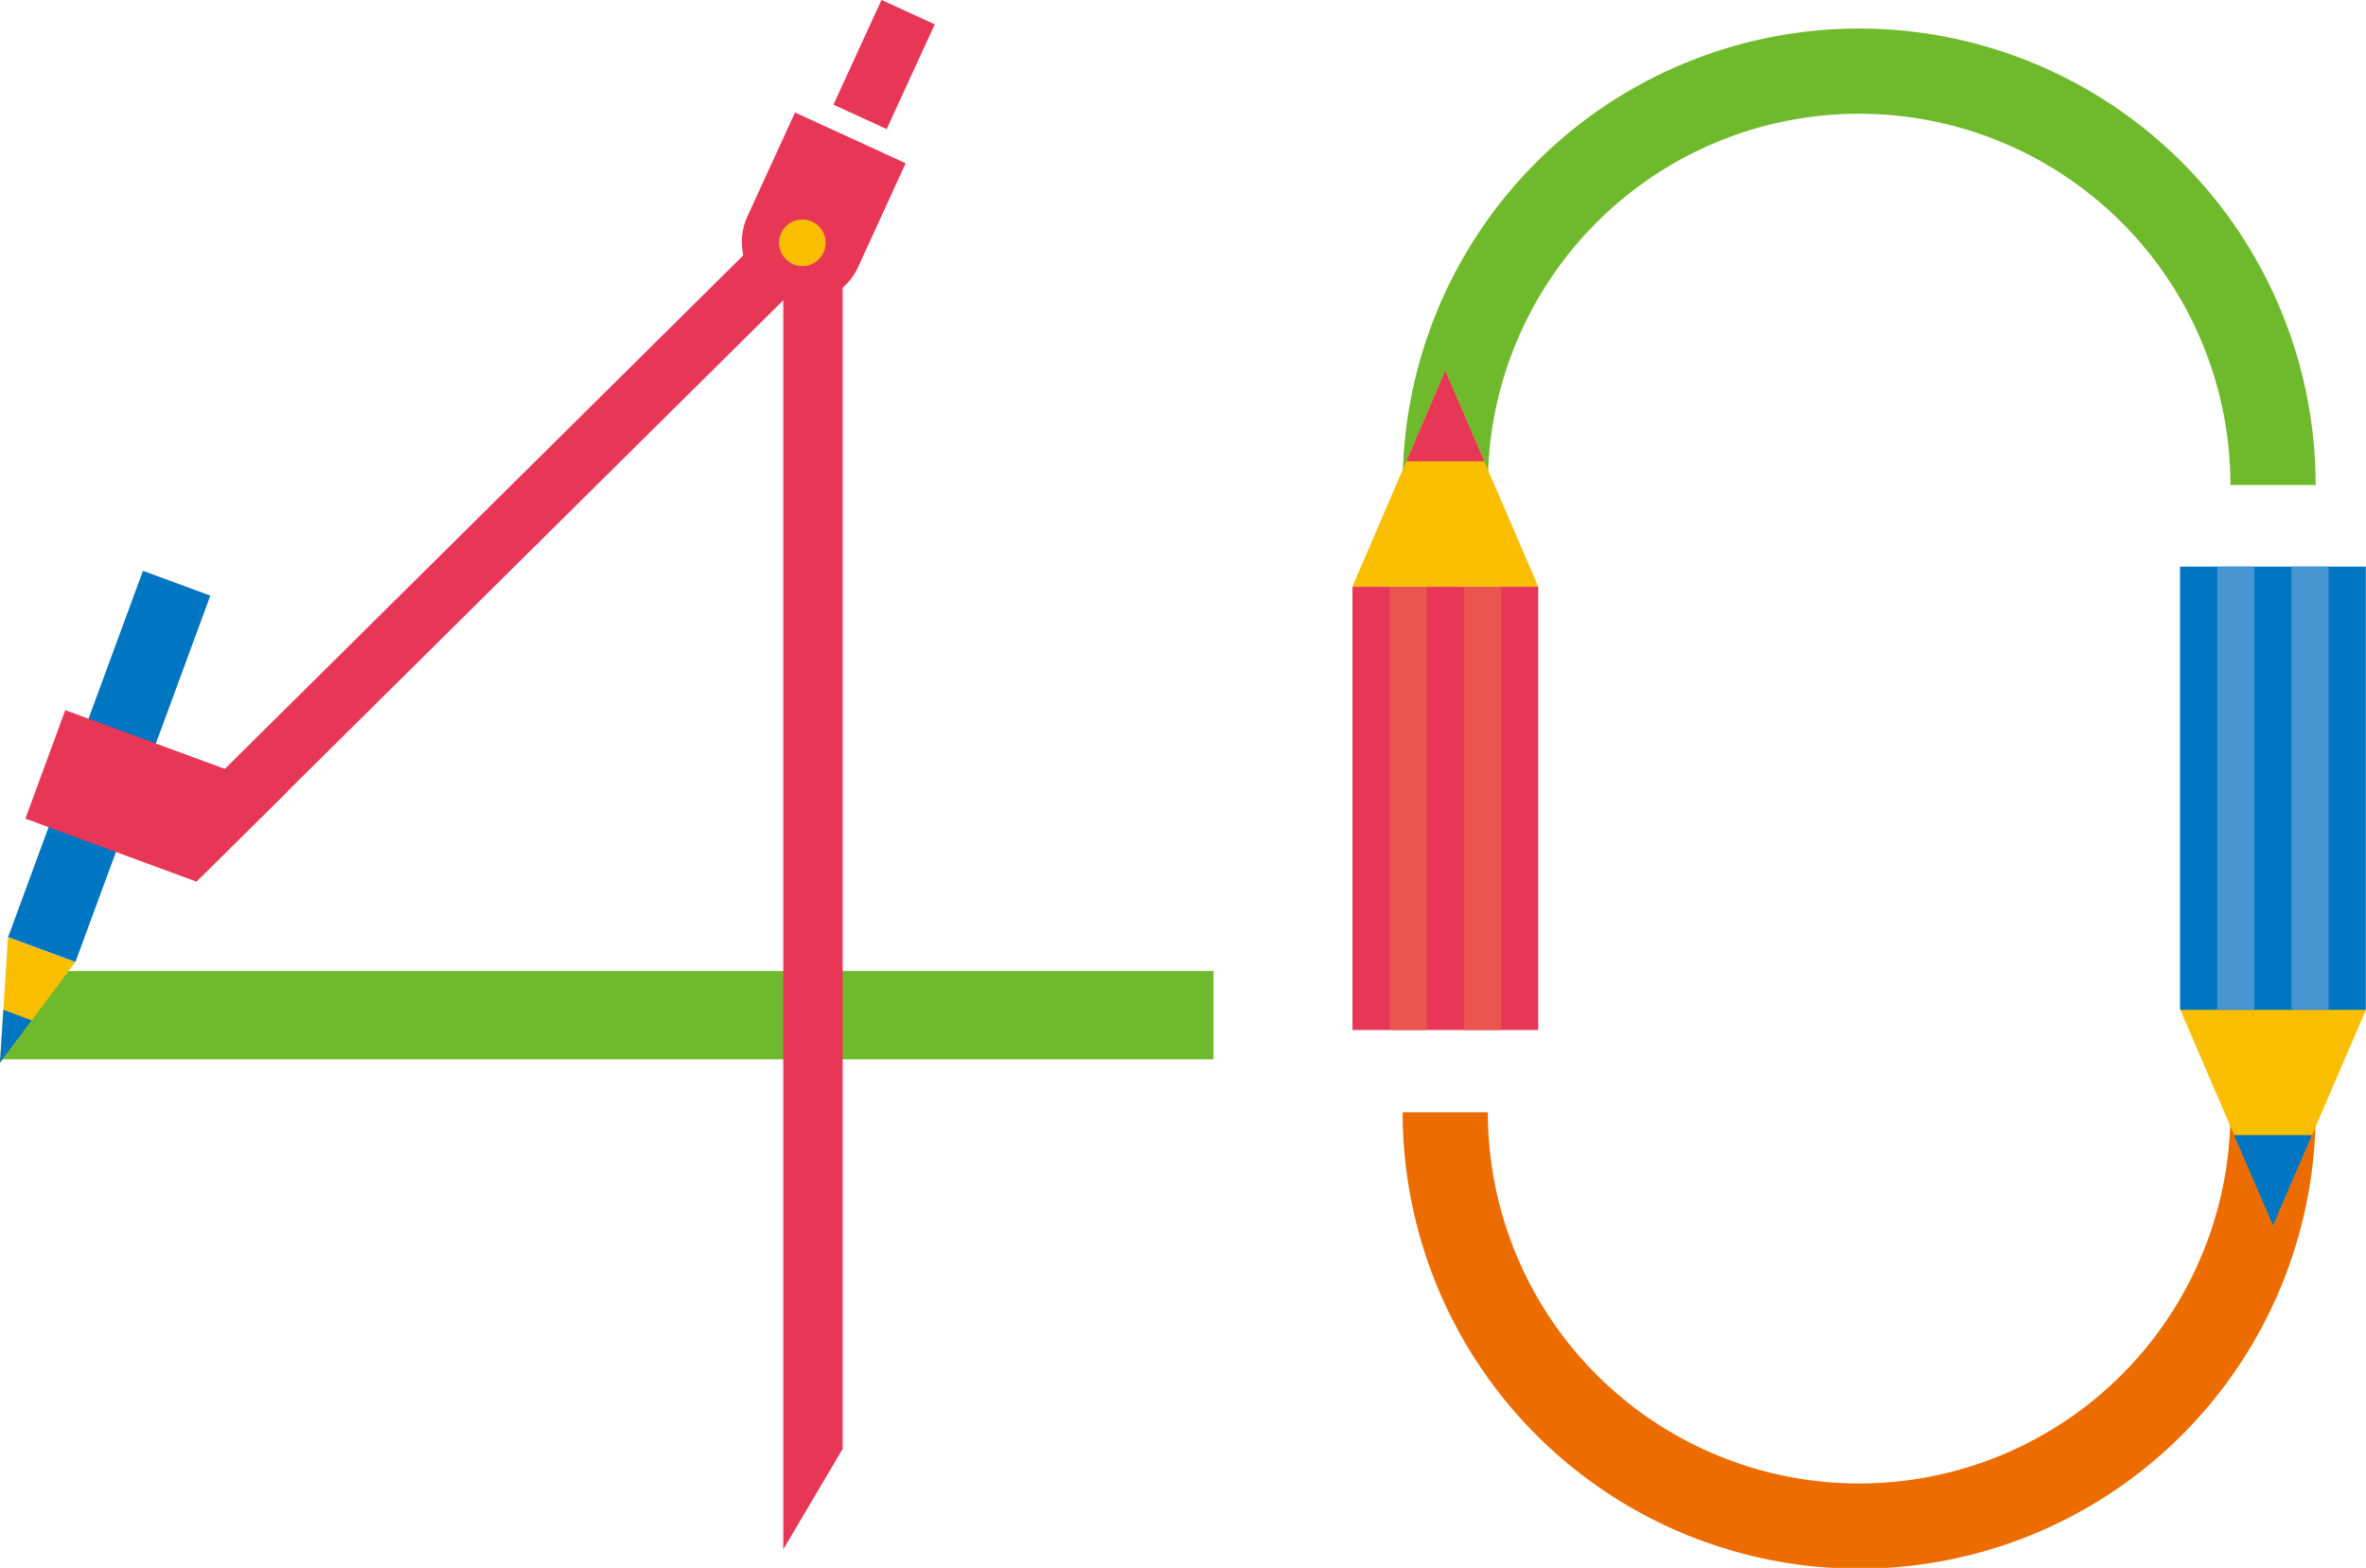
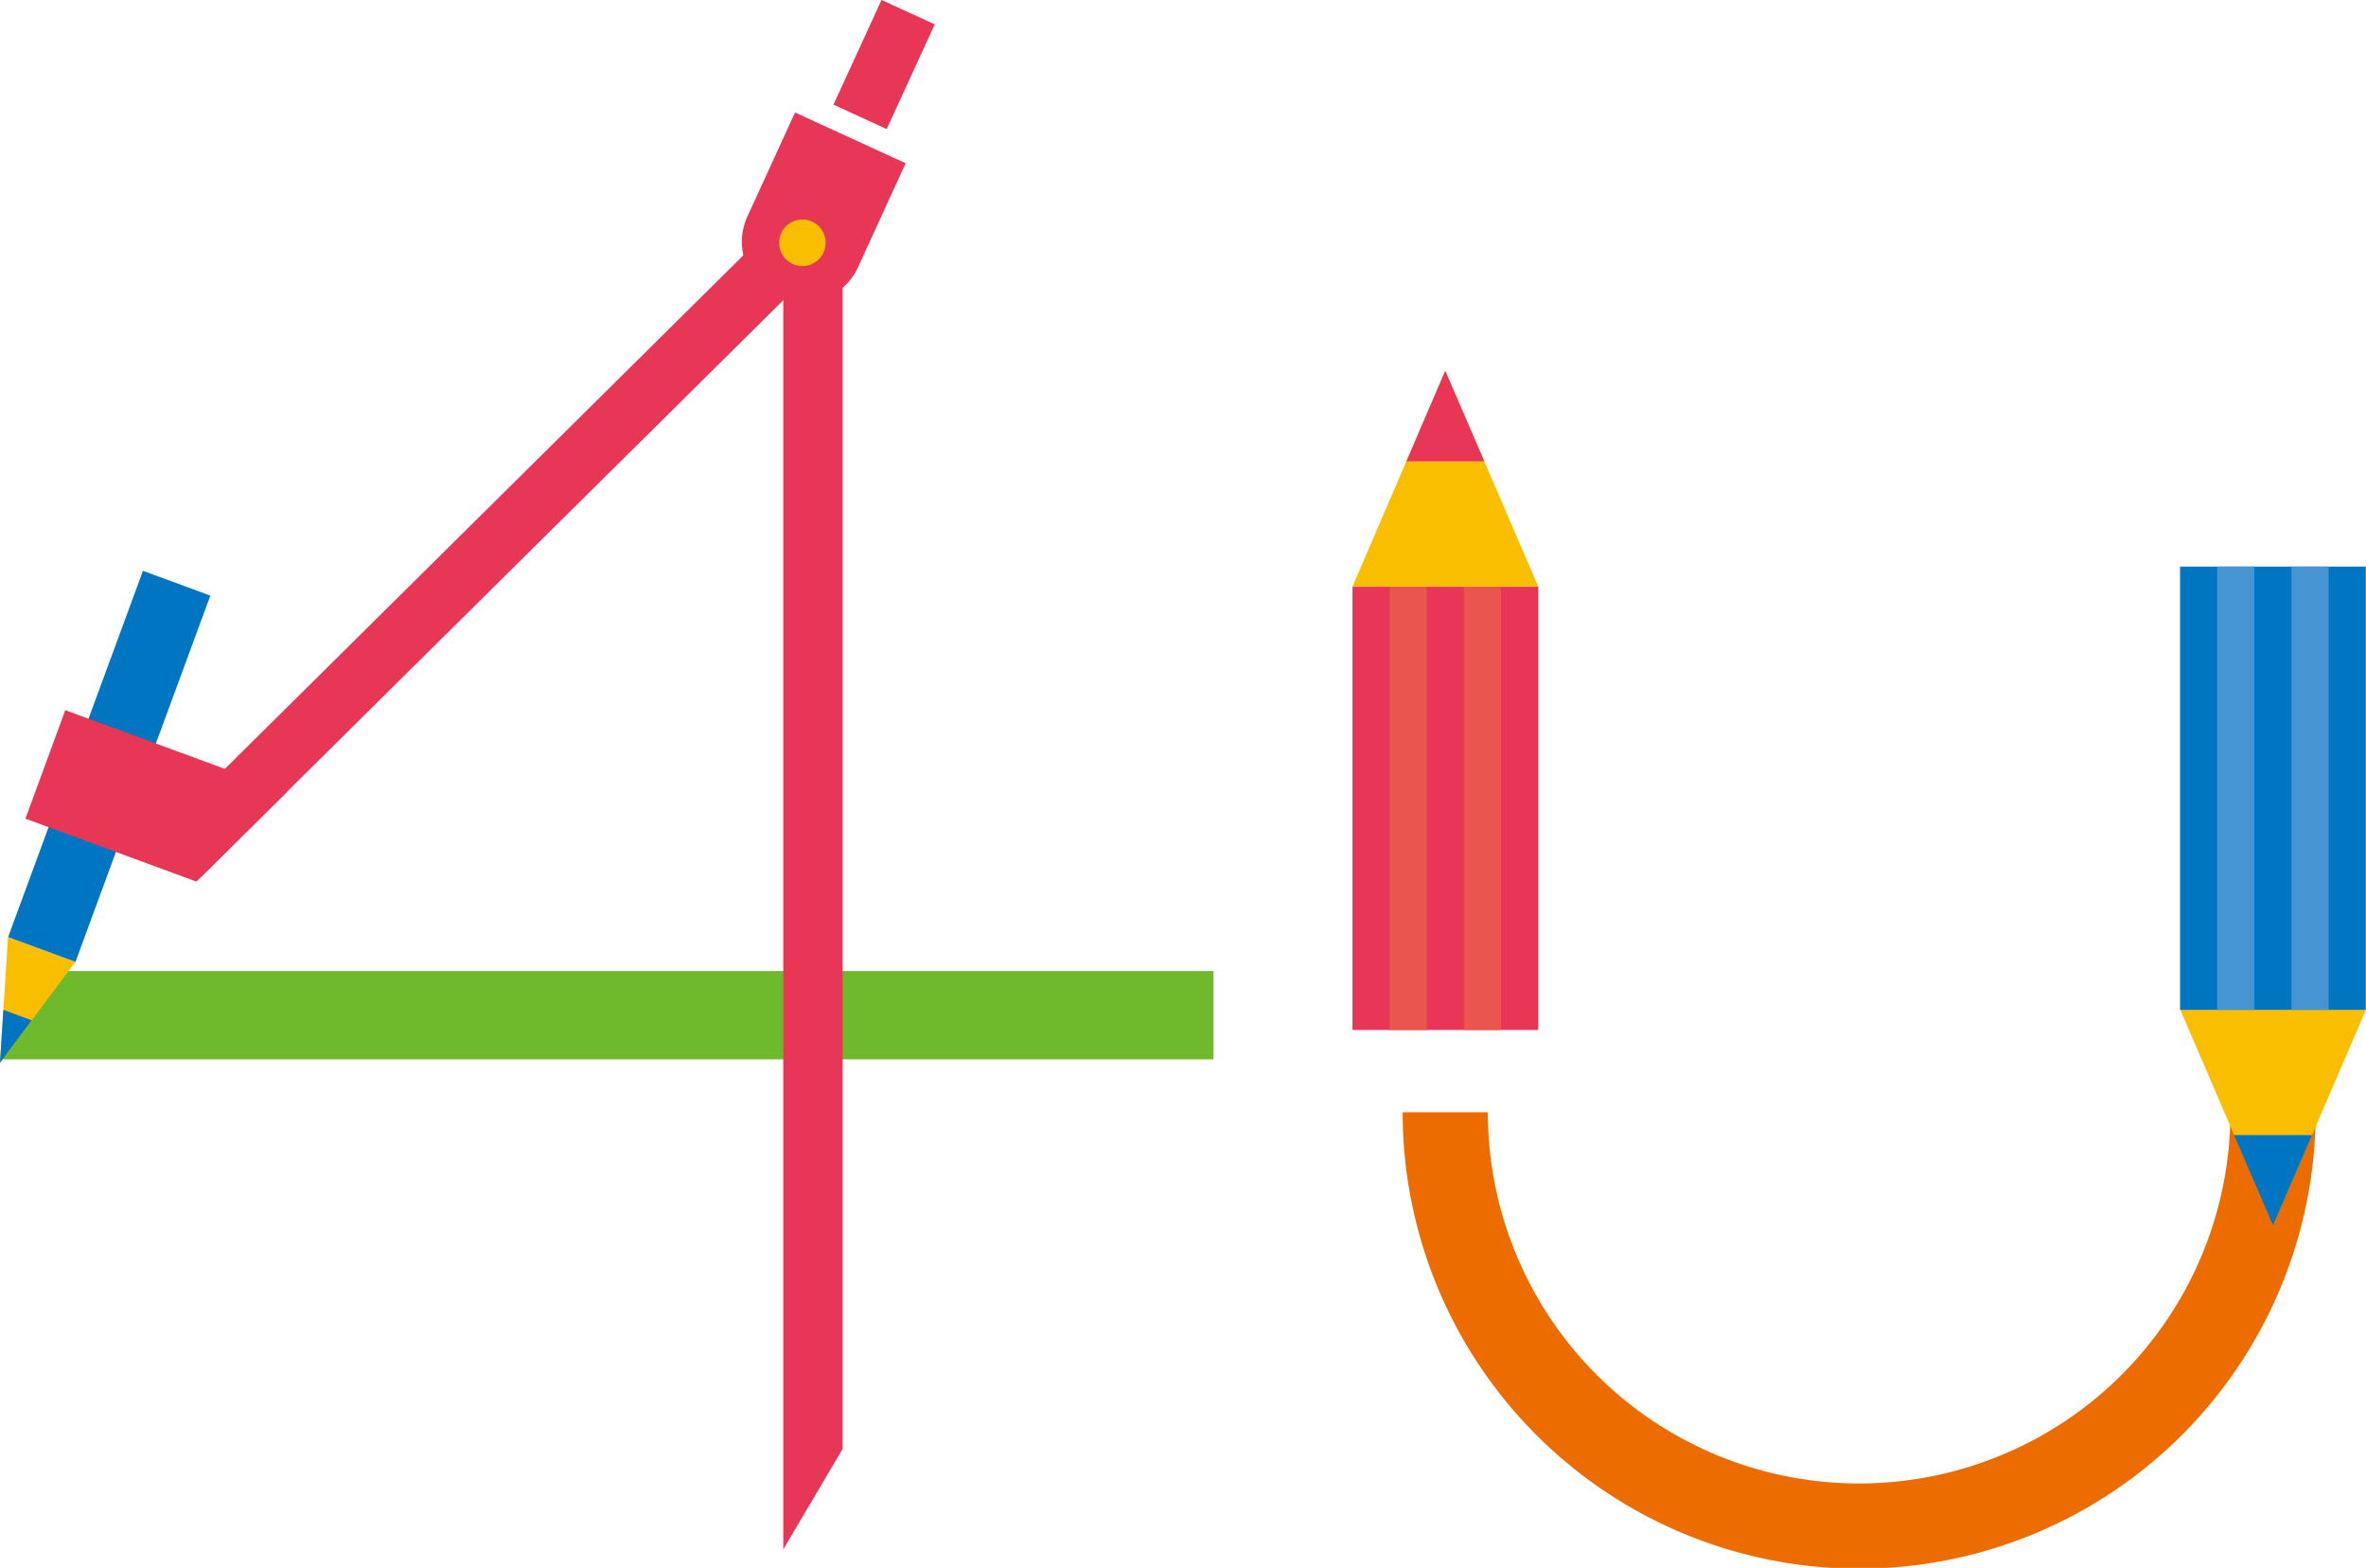
<svg xmlns="http://www.w3.org/2000/svg" viewBox="0 0 112.73 74.71">
  <defs>
    <style>.cls-1{fill:#6fba2c;}.cls-2{fill:#e73656;}.cls-3{fill:#fabe00;}.cls-4{fill:#0075c2;}.cls-5,.cls-7{fill:none;stroke-miterlimit:10;stroke-width:4.06px;}.cls-5{stroke:#6fba2c;}.cls-6{fill:#ea5550;}.cls-7{stroke:#ed6c00;}.cls-8{fill:#4694d1;}</style>
  </defs>
  <title>40</title>
  <g id="レイヤー_2" data-name="レイヤー 2">
    <g id="デザイン">
      <polygon class="cls-1" points="57.82 50.48 0 50.48 1.79 46.27 57.82 46.27 57.82 50.48" />
      <polygon class="cls-2" points="40.15 69.04 37.32 73.83 37.32 10.31 40.15 10.31 40.15 69.04" />
      <rect class="cls-2" x="40.73" y="0.33" width="2.79" height="5.49" transform="translate(5.12 -17.29) rotate(24.65)" />
-       <path class="cls-2" d="M37.88,5.36l-2.29,5a2.9,2.9,0,0,0,5.27,2.42l2.29-5Z" />
+       <path class="cls-2" d="M37.88,5.36l-2.29,5a2.9,2.9,0,0,0,5.27,2.42l2.29-5" />
      <polygon class="cls-3" points="3.59 45.84 0.38 44.66 0 50.64 3.59 45.84" />
      <polygon class="cls-4" points="1.51 48.62 0.16 48.12 0 50.64 1.51 48.62" />
      <rect class="cls-4" x="3.49" y="27.22" width="3.42" height="18.6" transform="translate(12.94 0.45) rotate(20.21)" />
      <polygon class="cls-2" points="9.36 42.01 1.21 39.01 3.11 33.84 13.68 37.73 9.36 42.01" />
      <rect class="cls-2" x="22.76" y="3.36" width="2.86" height="43.87" transform="translate(25.14 -9.69) rotate(45.27)" />
      <circle class="cls-3" cx="38.23" cy="11.57" r="1.11" transform="translate(11.77 41.49) rotate(-65.35)" />
-       <path class="cls-5" d="M108.3,23.11a19.72,19.72,0,0,0-39.44,0" />
      <polygon class="cls-3" points="73.29 27.95 64.44 27.95 68.86 17.67 73.29 27.95" />
      <polygon class="cls-2" points="70.72 21.98 67.01 21.98 68.86 17.67 70.72 21.98" />
      <rect class="cls-2" x="64.44" y="27.96" width="8.85" height="21.12" />
      <rect class="cls-6" x="66.21" y="27.96" width="1.77" height="21.12" />
      <rect class="cls-6" x="69.75" y="27.96" width="1.77" height="21.12" />
      <path class="cls-7" d="M68.86,53a19.72,19.72,0,0,0,39.44,0" />
      <polygon class="cls-3" points="103.88 48.11 112.73 48.11 108.3 58.4 103.88 48.11" />
      <polygon class="cls-4" points="106.44 54.09 110.16 54.09 108.3 58.4 106.44 54.09" />
      <rect class="cls-4" x="103.88" y="26.99" width="8.85" height="21.12" transform="translate(216.6 75.11) rotate(-180)" />
      <rect class="cls-8" x="109.19" y="26.99" width="1.77" height="21.12" transform="translate(220.14 75.11) rotate(-180)" />
      <rect class="cls-8" x="105.65" y="26.99" width="1.77" height="21.12" transform="translate(213.06 75.11) rotate(-180)" />
    </g>
  </g>
</svg>